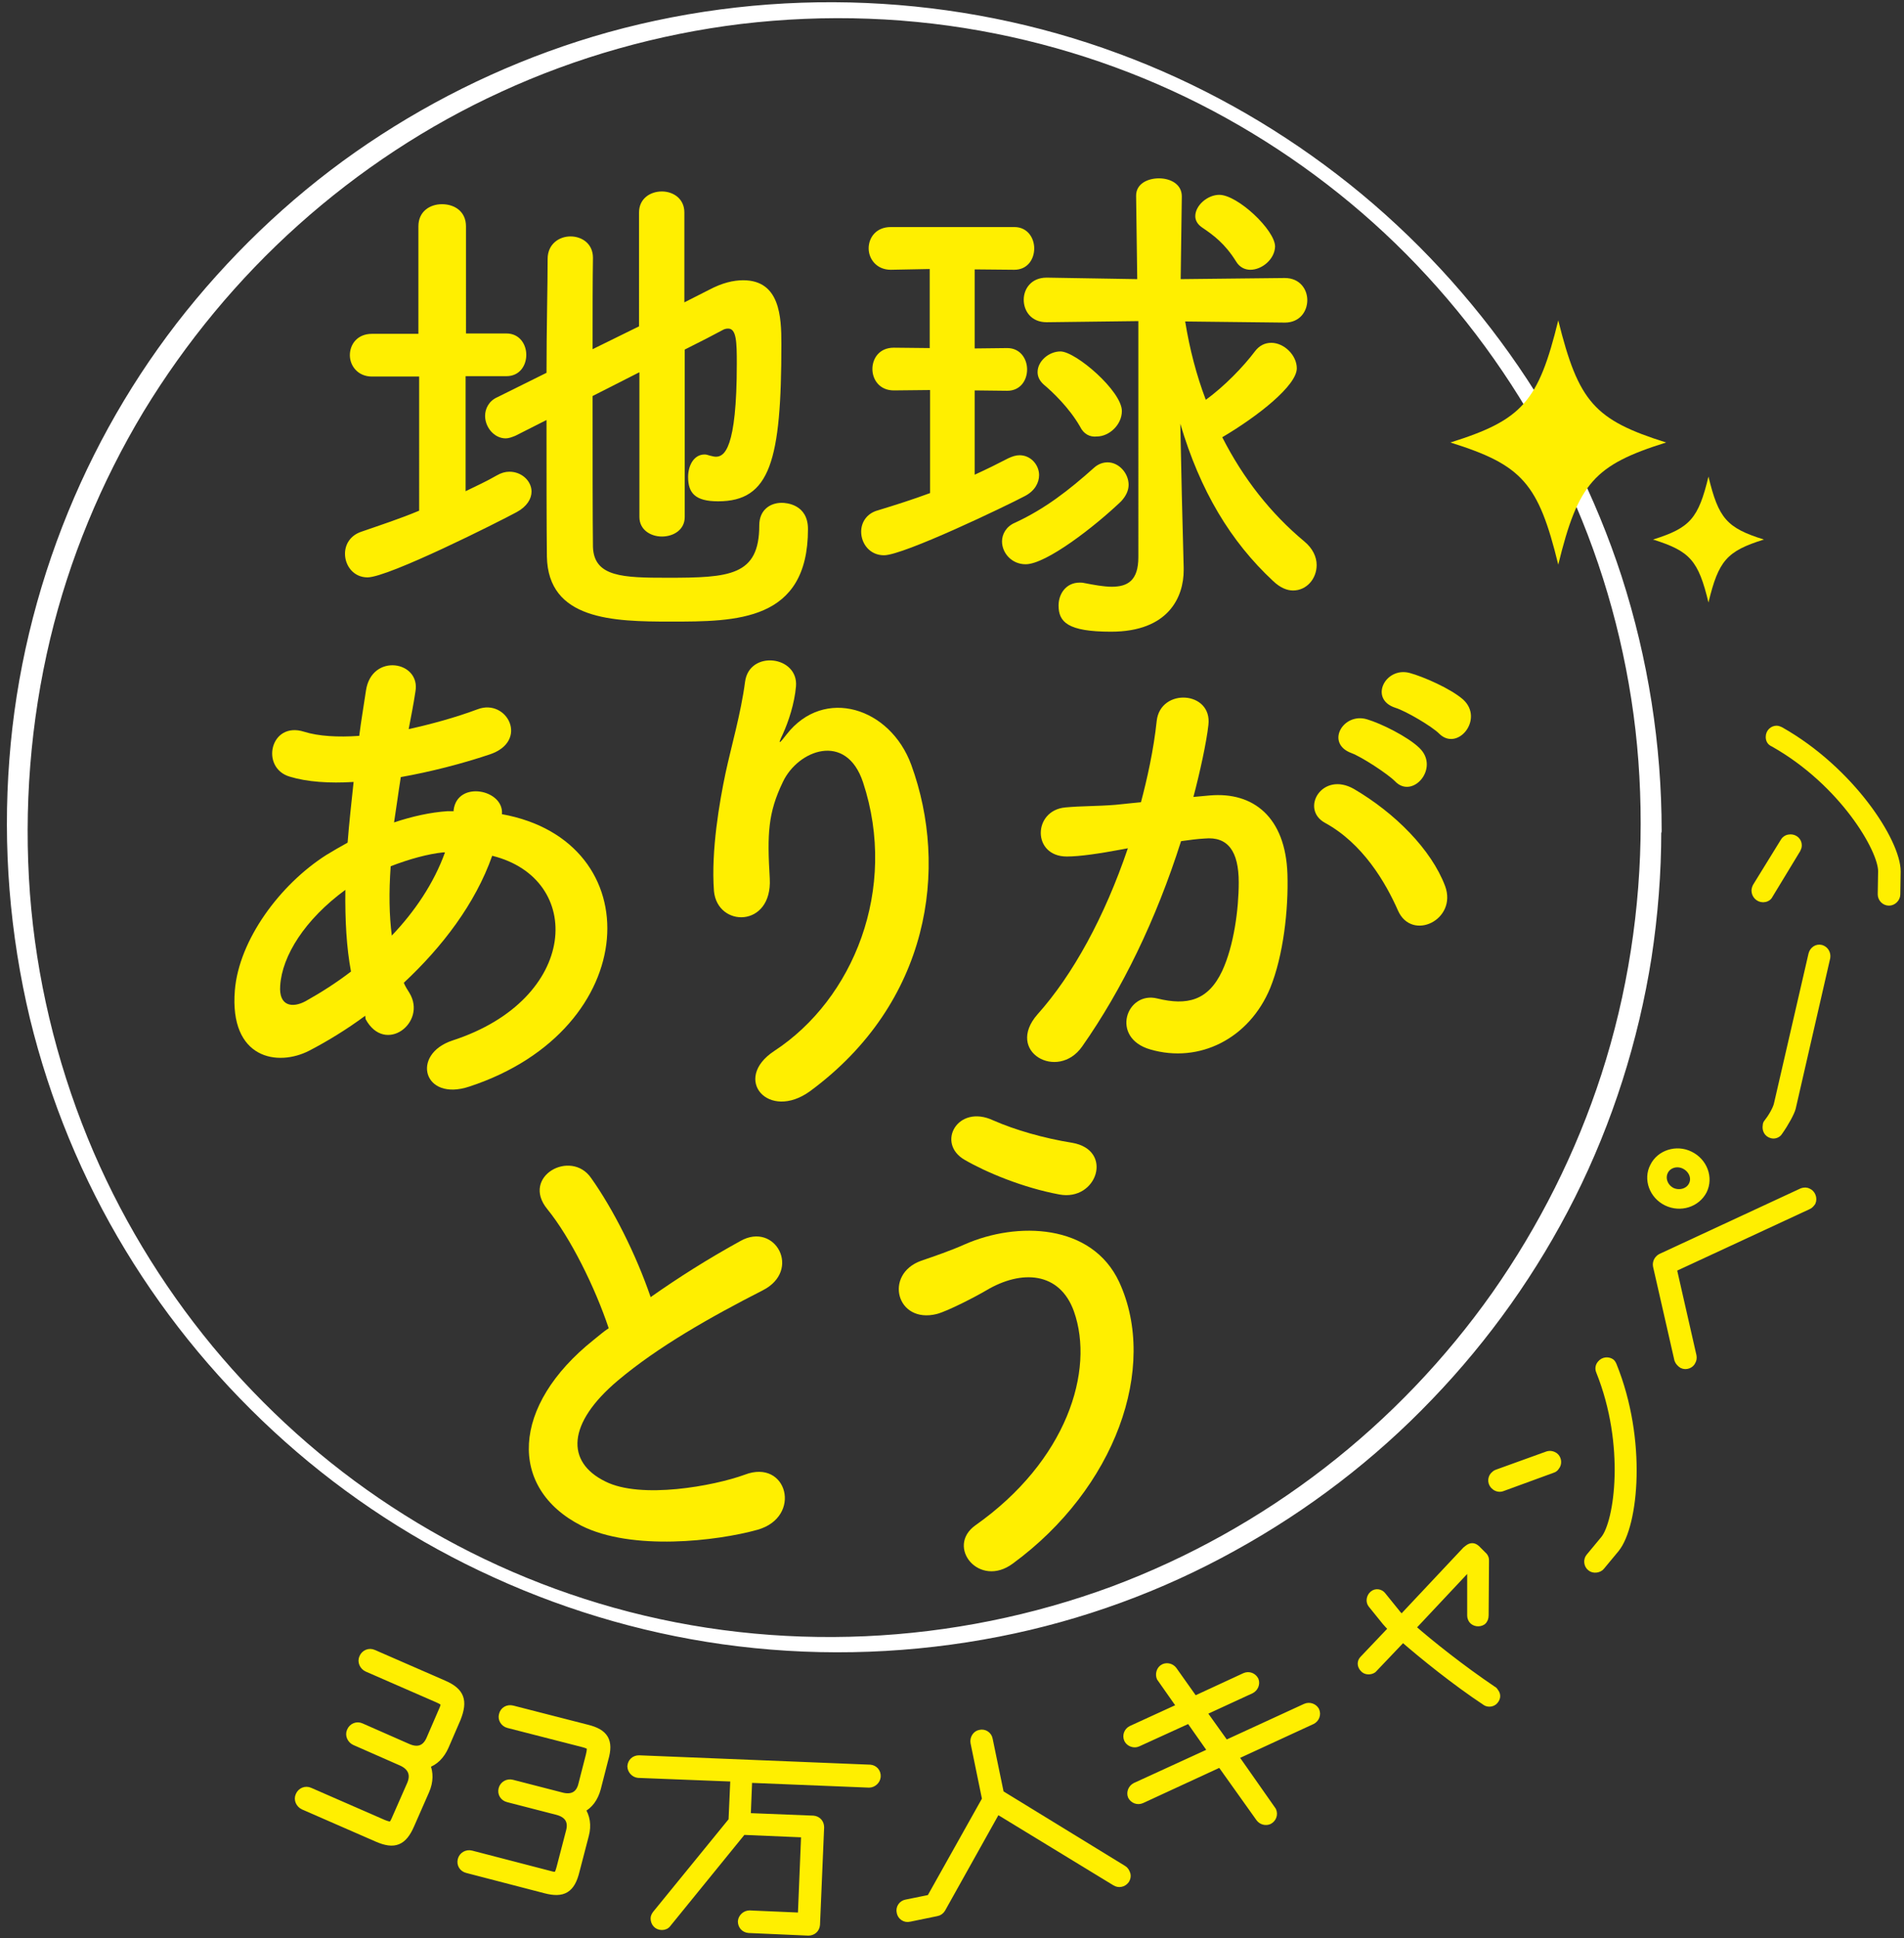
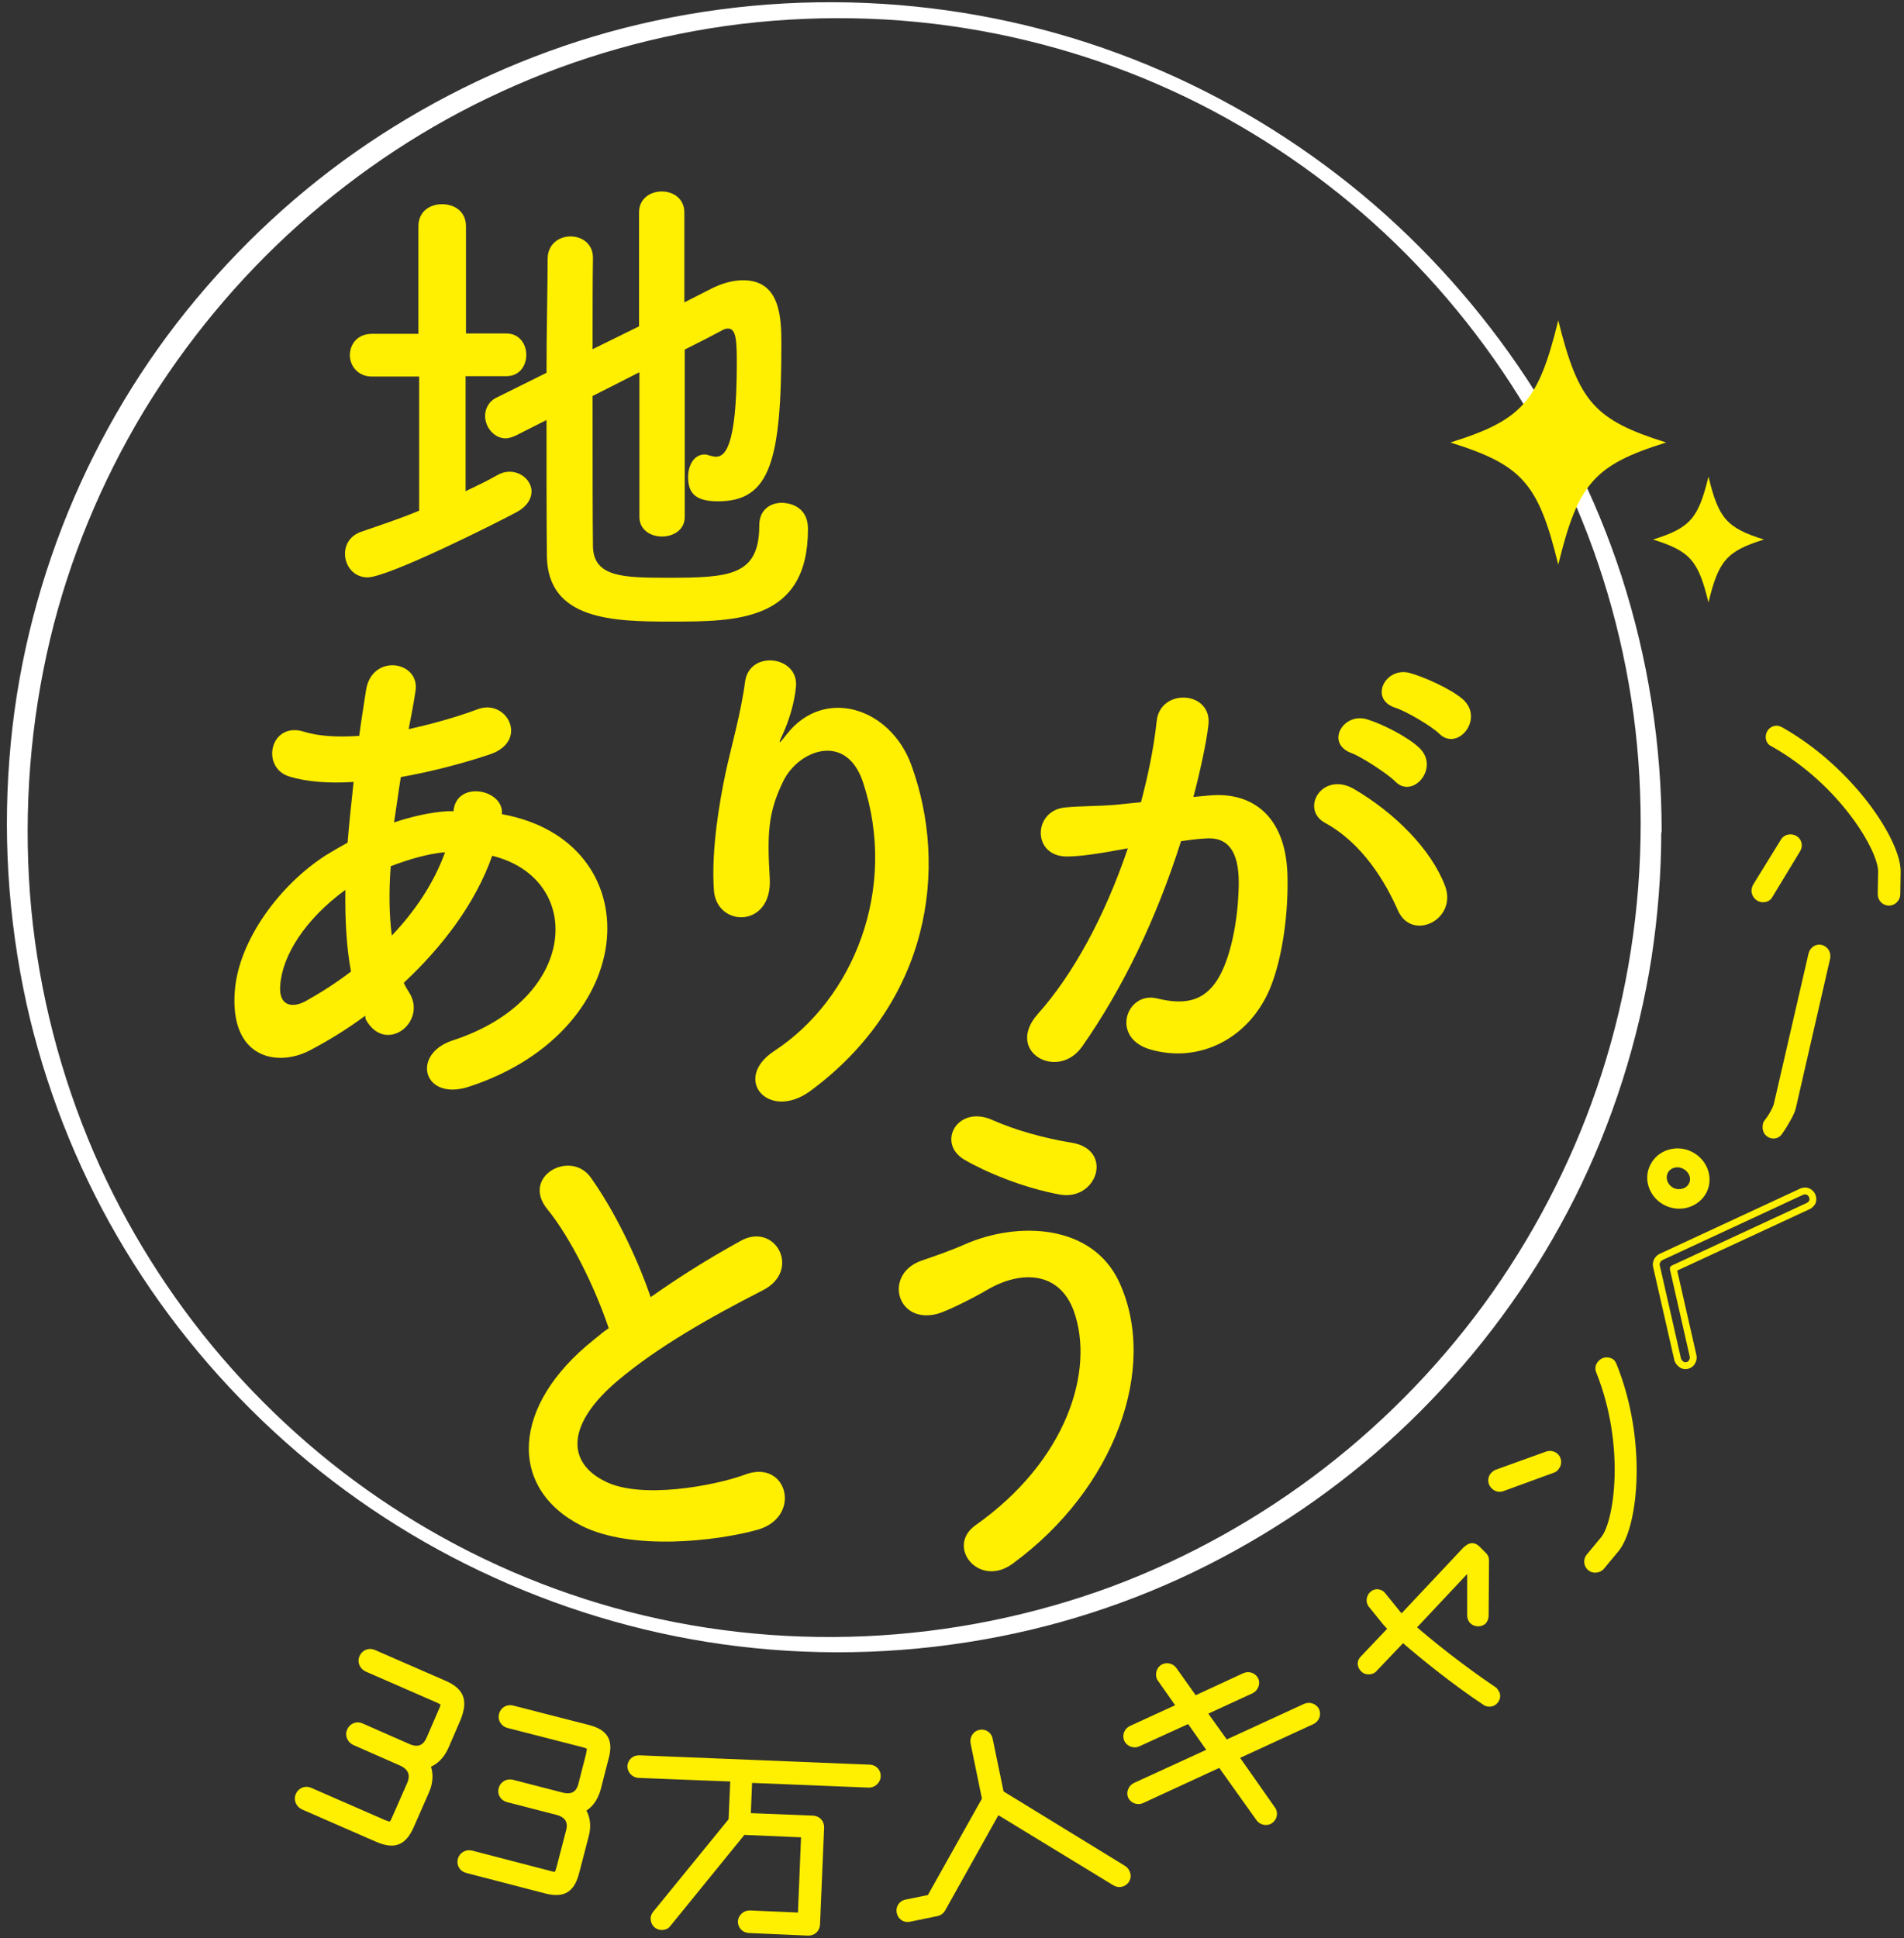
<svg xmlns="http://www.w3.org/2000/svg" version="1.1" id="レイヤー_1" x="0px" y="0px" viewBox="0 0 508.3 517.3" style="enable-background:new 0 0 508.3 517.3;" xml:space="preserve">
  <rect x="0" y="0" width="508.3" height="517.3" fill="#333333" stroke="none" />
  <style type="text/css">
	.st0{fill:#FFFFFF;}
	.st1{fill:#FFEF00;}
	.st2{fill:none;stroke:#FFEF00;stroke-width:1.827;stroke-linejoin:round;}
</style>
  <g>
    <g>
      <path class="st0" d="M438,219.8c0,22.7-3.5,45.4-10.5,67c-6.7,20.7-16.6,40.4-29.1,58.2c-12.5,17.7-27.6,33.5-44.8,46.8    c-17.2,13.3-36.4,24-56.7,31.6c-21.1,7.8-43.4,12.3-65.9,13.3c-22.6,1-45.3-1.5-67.1-7.6c-21.1-5.9-41.1-15-59.4-27    c-17.9-11.7-34-26.2-47.7-42.7c-13.8-16.7-25.2-35.6-33.4-55.7C14.9,282.8,9.7,260.9,8,238.6c-1.7-22.8,0.1-45.9,5.4-68.1    c5.1-21.3,13.6-41.8,24.9-60.6C49.6,91.3,63.6,74.4,79.7,60c16.1-14.4,34.4-26.5,54.1-35.5c20.2-9.3,41.9-15.4,64-18.1    c22.7-2.7,45.7-1.9,68.1,2.6c21.5,4.3,42.4,11.9,61.6,22.6c18.7,10.4,35.9,23.6,50.7,39.1c15,15.7,27.6,33.6,37.3,53    c9.9,19.8,16.6,41,20,62.9C437.2,197.5,438,208.6,438,219.8c0,2.3,5.6,4.6,5.6,2c0-23-3.6-46-10.7-68c-6.9-21.2-17-41.3-29.9-59.4    c-12.9-18.1-28.4-34.3-46-47.8c-17.7-13.6-37.5-24.6-58.4-32.3c-21.6-8-44.3-12.5-67.3-13.5c-23.2-1-46.5,1.6-68.9,7.8    c-21.5,6-42,15.3-60.7,27.4C83.1,48,66.5,62.9,52.3,79.9c-14.2,17-25.7,36.2-34.1,56.7c-8.6,21-14,43.4-15.7,66.1    c-1.8,23.2,0.1,46.6,5.5,69.2c5.3,21.7,13.9,42.7,25.5,61.8c11.5,19,25.9,36.2,42.5,51c16.6,14.8,35.5,27.1,55.8,36.3    c20.6,9.4,42.8,15.7,65.3,18.4c23.2,2.8,46.8,1.9,69.7-2.6c22-4.3,43.4-12.1,63-23c19.4-10.7,37.2-24.3,52.5-40.3    c15.3-15.9,28.2-34.1,38.1-53.8c10.1-20.1,17-41.9,20.5-64.1c1.7-11.2,2.6-22.5,2.6-33.8C443.6,219.5,438,217.2,438,219.8z" />
    </g>
    <g>
      <path class="st1" d="M111.9,100.5H99.3c-3.8,0-5.9-2.9-5.9-5.7c0-2.9,2-5.7,5.9-5.7h12.4V60.4c0-4,3.1-5.9,6.3-5.9    c3.3,0,6.4,1.9,6.4,5.9V89h10.8c3.5,0,5.3,2.9,5.3,5.7c0,2.9-1.8,5.7-5.3,5.7h-10.9v30.7c2.9-1.4,5.7-2.7,8.3-4.2    c1.2-0.7,2.3-1,3.4-1c3.3,0,5.9,2.5,5.9,5.3c0,1.9-1.2,4-4,5.5c-4.8,2.6-34.2,17.4-39.8,17.4c-3.7,0-6-3.1-6-6.3    c0-2.5,1.4-4.9,4.4-5.9c5.2-1.8,10.4-3.5,15.4-5.6V100.5z M170.6,99.4l-12.4,6.3c0,16.5,0,33.1,0.1,40.3c0.3,8,8,8.2,19.9,8.2    c16.6,0,24.5-0.5,24.5-14c0-4.1,2.9-6,6-6c1.2,0,7,0.4,7,7c0,24.7-19.1,24.7-36.7,24.7c-15.3,0-32.7-0.4-33-17.4    c-0.1-8.6-0.1-22.2-0.1-36.4l-8.3,4.2c-1,0.4-1.8,0.7-2.6,0.7c-3.1,0-5.5-3-5.5-6c0-1.9,1-4,3.3-5l13.1-6.5    c0-11.9,0.3-23,0.3-30.4c0-4,3.1-6,6.1-6c3,0,6,1.9,6,5.7v0.1c-0.1,5.6-0.1,14.4-0.1,24.3l12.4-6.1V56.7c0-3.7,3-5.6,6.1-5.6    c3,0,6,1.9,6,5.6v24l6.7-3.4c3.4-1.8,6.4-2.5,9-2.5c9.8,0,10.2,9.7,10.2,17c0,31.2-3,42-16.9,42c-6.1,0-8-2.2-8-6.5    c0-3,1.5-6,4.4-6c0.4,0,0.8,0.1,1.4,0.3c0.5,0.1,1.1,0.3,1.6,0.3c2.2,0,5.6-1.9,5.6-24.9c0-5.7-0.1-9.3-2.3-9.3    c-0.5,0-1,0.1-1.5,0.4c-2,1.1-5.7,3-10.1,5.2v44.7c0,3.4-3,5.2-6.1,5.2c-3,0-6-1.8-6-5.2V99.4z" />
-       <path class="st1" d="M248.2,104.1l-9.5,0.1h-0.1c-3.8,0-5.7-2.9-5.7-5.7c0-2.9,1.9-5.7,5.7-5.7h0.1l9.5,0.1V71.8L237.8,72    c-3.8,0-5.9-2.9-5.9-5.7c0-2.9,2-5.7,5.9-5.7h33c3.5,0,5.3,2.9,5.3,5.7c0,2.9-1.8,5.7-5.3,5.7l-10.6-0.1V93l8.7-0.1    c3.5,0,5.3,2.9,5.3,5.7c0,2.9-1.8,5.7-5.3,5.7l-8.7-0.1v22.5c3.3-1.5,6.3-3,9-4.4c1.1-0.5,2-0.8,3-0.8c3,0,5.2,2.6,5.2,5.3    c0,2-1.1,4.2-3.8,5.6c-4.9,2.6-32.4,15.8-37.6,15.8c-3.8,0-6.1-3.1-6.1-6.3c0-2.5,1.5-4.9,4.5-5.7c4.6-1.4,9.3-2.9,13.9-4.6V104.1    z M273.8,150.6c-3.7,0-6.3-3-6.3-6.1c0-1.9,1.1-4,3.5-5c8-3.7,14.4-8.7,21-14.6c1.2-1.1,2.5-1.5,3.7-1.5c3,0,5.6,2.9,5.6,6    c0,1.5-0.7,3-2,4.4C292.3,140.5,279.3,150.6,273.8,150.6z M303.9,85.7L279.5,86h-0.1c-4.1,0-6.1-3-6.1-6c0-2.9,2-5.9,6.1-5.9h0.1    l24.1,0.4l-0.3-22.2v-0.1c0-3.1,3-4.6,6.1-4.6c3,0,6.1,1.5,6.1,4.8l-0.3,22.1l27.7-0.3h0.1c4,0,6,3,6,5.9c0,3-2,6-6,6H343    l-26.6-0.3c1.2,7.4,3,14.3,5.5,20.9c4.9-3.5,10.1-8.9,13.1-12.9c1.2-1.6,2.7-2.3,4.4-2.3c3.4,0,6.8,3.3,6.8,6.8    c0,4.6-10.4,12.8-19.9,18.4c5.6,11,12.9,20.3,21.9,27.8c2.3,1.9,3.3,4.2,3.3,6.3c0,3.7-2.7,6.8-6.3,6.8c-1.6,0-3.4-0.7-5.3-2.5    c-11.4-10.6-19.5-24.1-24.8-42l0.4,18.9l0.5,19.5c0,0.3,0,0.4,0,0.7c0,7.1-4,16.4-19.4,16.4c-11.6,0-14-2.6-14-7    c0-3.1,2-6.1,5.6-6.1c0.4,0,0.8,0,1.2,0.1c2.6,0.5,5.2,1,7.4,1c4.2,0,7.1-1.6,7.1-7.9V85.7z M288.3,113.8c-2.9-5-7.2-9.1-9.7-11.2    c-1.2-1.1-1.6-2.2-1.6-3.3c0-2.9,3-5.5,6.1-5.5c4.1,0,16.4,10.6,16.4,15.9c0,3.7-3.4,6.8-6.7,6.8    C291,116.7,289.3,115.9,288.3,113.8z M333.8,72c-1.5,0-2.9-0.7-3.8-2.2c-3-4.8-6-7-9.1-9.1c-1.2-0.8-1.8-1.9-1.8-3    c0-2.9,3.3-5.7,6.4-5.7c4.9,0,14.9,9.4,14.9,13.8C340.3,69.2,336.9,72,333.8,72z" />
      <path class="st1" d="M97.5,271.1c-5,3.7-10.1,6.8-14.9,9.3c-8.5,4.4-21.4,2.2-19.9-16.1c1.1-13.4,12-28.2,24.4-36.1    c1.8-1.1,3.7-2.2,5.7-3.3c0.4-5.2,1-10.6,1.6-16.2c-6.5,0.4-12.4,0-17-1.4c-8-2.3-5.3-14.9,3.8-12c3.8,1.2,9,1.5,14.7,1.1    c0.5-4,1.2-8,1.8-12.1c1.5-10.1,14.7-7.9,13.2,0.3c-0.5,3.4-1.2,6.8-1.8,10c6.3-1.4,12.5-3.1,18.4-5.3c7.9-3,13.9,8.6,3.1,12.1    c-7.5,2.5-15.7,4.6-23.6,6c-0.7,4.4-1.2,8.3-1.8,12.1c4.8-1.6,9.7-2.7,14.3-3c0.5,0,1.1,0,1.6,0v-0.3c1-8,13.5-5.5,12.9,1.1    c39.8,7.2,37.8,57.4-8.7,72.7c-12.3,4.1-15.7-8.6-4.5-12.3c33.9-11,35.3-43.2,10.6-49.3c-4.5,12.8-13.4,24.4-23.6,33.9    c0.4,1,1,1.9,1.5,2.7c4.8,7.9-6.5,16.6-11.7,7L97.5,271.1z M92.2,237.5c-10.8,7.9-16.9,17.6-17.4,25.6c-0.4,5.5,3.3,6,6.8,4.1    c4.1-2.3,8.2-4.9,12.1-7.9C92.5,252.9,92.1,245.6,92.2,237.5z M118.3,227.5c-4,0.4-9.1,1.8-14,3.7c-0.5,7-0.4,13.1,0.3,18.5    c6.1-6.4,11.2-13.9,14.2-22.2H118.3z" />
      <path class="st1" d="M206.7,280.5c21.1-13.8,33.1-43.2,23.7-71.7c-4.5-13.6-17.4-8.6-21.4-0.1c-4,8.3-4.2,13.9-3.5,25.8    c0.7,13.2-14,13.1-14.9,3.3c-0.8-10.8,1.5-23.9,3.1-31.5c1.5-7,4.1-15.9,5.2-24.3c1.1-8.6,14.3-7,13.6,1.2    c-0.4,4.6-2,9.4-3.5,12.7c-1.8,3.7-0.4,1.9,1,0.1c10-12.8,27.7-7.2,33.3,8.2c10,27.5,5,63.4-27,87    C205.2,299.3,195.3,288,206.7,280.5z" />
      <path class="st1" d="M323,212.3c11.5-1,20.2,5.7,20.7,21c0.3,9.5-1.1,21.8-4.6,30.4c-5.6,13.5-18.9,20.2-32,16.4    c-10.8-3.1-6.4-15.7,1.9-13.6c7.8,1.9,13.5,0.7,17.3-7.4c3.1-6.7,4.4-16.4,4.4-23.6c0-8.3-2.9-12.3-9.1-11.7    c-2,0.1-4.1,0.4-6.3,0.7c-6.7,21.1-15.8,39.7-26.4,54.8c-6.5,9.3-20.7,1.4-11.9-8.6c9.4-10.5,17.9-26,24.1-44.3l-1.6,0.3    c-5.9,1.1-11.2,1.9-14.7,1.9c-9.3,0-9.1-12.3-0.4-13.1c4.2-0.4,8.5-0.3,13.4-0.7l6.8-0.7c1.6-6,3.4-14,4.2-21.7    c1-8.9,14.9-8,13.8,1.1c-0.5,4.6-2.3,12.8-4,19.2L323,212.3z M373.2,243c-3.3-7.5-9.4-17.9-19.5-23.4c-6.7-3.7-0.7-13.9,7.8-9    c10.9,6.4,20.6,16.1,24.3,25.9C389.1,245.5,376.9,251.4,373.2,243z M360.8,201c-7.1-2.6-2.2-11,4.2-9c3.7,1.1,10.8,4.6,13.9,7.6    c5.6,5.3-1.8,13.9-6.5,8.9C370.4,206.5,363.5,202,360.8,201z M372.5,188.9c-7.1-2.3-2.7-11,3.8-9.3c3.7,1,11,4.2,14.3,7.1    c5.7,5.2-1.5,14-6.4,9.1C382.3,193.9,375.4,189.8,372.5,188.9z" />
      <path class="st1" d="M146.1,322.7c-7.1-8.7,6.3-16.1,11.7-8.3c5.9,8.3,12,20.4,15.9,31.8c7.4-5.2,15.1-10.1,24-15    c9.3-5.2,16.4,7.9,5.9,13.2c-13.9,7.1-27.9,15-38.7,24.1c-13.5,11.4-13.9,21.7-3.3,26.9c9.5,4.8,29,1.2,37.2-1.8    c11.4-4.4,15.5,11.3,3.4,14.7c-10.8,3-33.5,5.7-47-1.1c-19.6-10-18.8-32,3.3-49.6c1.4-1.1,2.6-2.2,4-3.1    C158.9,343.7,152.3,330.3,146.1,322.7z" />
      <path class="st1" d="M260.4,407.1c24.4-17.2,31.9-41.3,26.3-57.1c-3.8-10.6-14-11.2-23.4-5.6c-2.7,1.6-10.2,5.5-13.2,6.3    c-10.8,2.7-14.2-10.6-4.2-14.2c3.5-1.2,7.9-2.7,11.7-4.4c13.9-6.1,33.9-5.6,41.2,10.1c10.5,22.8-1.1,55.1-28.4,75.1    C261.4,424,252.4,412.8,260.4,407.1z M257.6,309.6c-7.8-4.4-2-15,7.5-10.6c5.9,2.6,13.6,4.8,21.1,6c11.2,1.9,6.7,15.7-3.4,13.8    C273.1,317,263.3,312.9,257.6,309.6z" />
    </g>
    <g>
      <g>
        <path class="st2" d="M118.5,449.4l-18.8-8.2c-1.1-0.5-2.4,0-2.9,1.2c-0.5,1.1,0.1,2.4,1.2,2.9l18.8,8.2c2,0.9,2.1,1.1,1.1,3.3     l-3.2,7.4c-1.2,2.7-3.3,3.2-5.8,2.1l-12.5-5.5c-1.1-0.5-2.4,0-2.9,1.2c-0.5,1.1,0.1,2.4,1.2,2.9l12.5,5.5c2.4,1.1,3.5,3,2.4,5.7     l-4,9.1c-0.9,2.1-1.1,2.2-3.2,1.4l-19.7-8.6c-1.1-0.5-2.4,0-2.9,1.2c-0.5,1.1,0.1,2.4,1.2,2.9l19.7,8.6c4.6,2,7,1,9-3.6l4-9.1     c1.1-2.5,1.1-4.9,0.2-7c2.2-0.7,3.9-2.4,5-4.9l3.2-7.4C124,453.9,123.1,451.4,118.5,449.4z" />
        <path class="st2" d="M156.7,461.2l-19.9-5.1c-1.2-0.3-2.4,0.3-2.7,1.6c-0.3,1.1,0.4,2.3,1.6,2.6l19.9,5.1     c2.2,0.6,2.2,0.8,1.7,3.1l-2,7.8c-0.7,2.9-2.8,3.7-5.4,3l-13.2-3.4c-1.2-0.3-2.4,0.4-2.7,1.6c-0.3,1.2,0.4,2.3,1.6,2.6l13.2,3.4     c2.6,0.7,4,2.4,3.2,5.3l-2.5,9.6c-0.6,2.2-0.8,2.4-2.9,1.8l-20.8-5.4c-1.2-0.3-2.4,0.4-2.7,1.6c-0.3,1.2,0.4,2.3,1.6,2.6     l20.8,5.4c4.9,1.3,7.1-0.1,8.3-5l2.5-9.6c0.7-2.6,0.3-5-1-6.9c2.1-1,3.5-3,4.2-5.6l2-7.8C162.9,464.7,161.6,462.4,156.7,461.2z" />
        <path class="st2" d="M232.3,471.9l-61.7-2.5c-1.2,0-2.1,0.8-2.2,2c0,1.1,0.9,2.1,2,2.2l25.5,1l-0.5,11.3l-20.3,24.9     c-0.3,0.4-0.5,0.8-0.5,1.2c0,1.2,0.8,2.2,2.1,2.2c0.6,0,1.2-0.2,1.6-0.8l20-24.6l16.5,0.7l-0.9,21.9l-13.8-0.6     c-1.1,0-2.1,0.9-2.2,2c0,1.2,0.8,2.1,2,2.2l15.9,0.7c1.2,0,2.1-0.8,2.2-2l1.1-26c0-1.2-0.8-2.1-2-2.2l-17.6-0.7l0.4-9.9l32.1,1.3     c1.1,0,2.1-0.9,2.2-2C234.3,472.9,233.4,472,232.3,471.9z" />
        <path class="st2" d="M299.9,498.8l-32.8-20.1l-3-14.5c-0.2-1.1-1.3-1.9-2.5-1.6c-1.1,0.2-1.8,1.4-1.6,2.5l3.1,15.1l-14.8,26.4     l-6.4,1.3c-1.1,0.2-1.9,1.3-1.6,2.5c0.2,1.1,1.3,1.9,2.5,1.6l7.3-1.5c0.6-0.1,1.1-0.5,1.4-1l14.7-26.3l31.5,19.2     c0.5,0.3,1,0.4,1.5,0.3c0.6-0.1,1-0.4,1.4-0.9c0.3-0.5,0.4-1,0.3-1.5C300.7,499.6,300.4,499.1,299.9,498.8z" />
        <path class="st2" d="M348.5,455.6l-21.3,9.8l-6-8.4l12.8-5.9c1-0.5,1.5-1.7,1.1-2.7c-0.5-1-1.7-1.5-2.8-1l-13.4,6.2l-5.6-7.9     c-0.6-0.8-1.7-1.1-2.6-0.7c-1.1,0.5-1.4,1.9-1,2.8l5.4,7.7l-13.1,6c-1,0.5-1.5,1.7-1,2.8c0.5,1,1.8,1.4,2.7,1l13.8-6.3l5.9,8.4     l-20.3,9.3c-1,0.5-1.5,1.7-1.1,2.7c0.5,1,1.7,1.5,2.8,1l21-9.7l10.4,14.6c0.6,0.8,1.7,1.1,2.6,0.7c1-0.5,1.5-1.7,1-2.8     l-10.1-14.4l20.6-9.5c1-0.5,1.5-1.7,1-2.8C350.8,455.6,349.6,455.1,348.5,455.6z" />
        <path class="st2" d="M398.5,450.9c-8.3-5.6-16.6-12.2-21.5-16.5l15.3-16.3l0.3,0.2l0,12.9c0,0.5,0.2,0.9,0.4,1.2     c0.6,0.8,1.9,1,2.8,0.4c0.5-0.4,0.7-1,0.7-1.7l0.1-14.6c0-0.5-0.1-0.8-0.4-1.2l-2-2c-0.7-0.6-1.4-0.8-2.4,0l-0.5,0.4l-17.1,18.2     c-0.6-0.6-1.1-1.1-1.3-1.4l-3.8-4.7c-0.6-0.8-1.8-1-2.6-0.3c-0.8,0.7-1,1.9-0.4,2.7l3.8,4.7c0.4,0.5,1,1.1,1.7,1.8l-7.7,8.1     c-0.7,0.7-0.7,1.7,0,2.5c0.7,0.9,2,0.8,2.7,0.3l7.9-8.3c5.3,4.6,13.8,11.5,22.1,17c0.4,0.3,1.4,0.5,2.2-0.1     c0.8-0.7,1.1-1.7,0.4-2.6C399,451.3,398.9,451.1,398.5,450.9z" />
        <path class="st2" d="M430.2,363.6c-0.8-0.6-2.1-0.6-2.9,0.4c-0.5,0.6-0.6,1.3-0.3,2c7.9,19.7,4.9,40.3,1.2,44.8l-3.9,4.7     c-0.7,0.8-0.6,2.2,0.3,2.9c0.8,0.7,2.3,0.5,2.9-0.3l3.9-4.7c5.1-6.3,7.4-29-0.7-49C430.6,364.2,430.5,363.9,430.2,363.6z" />
        <path class="st2" d="M413,388.3l-13.3,4.8c-0.4,0.1-0.7,0.4-1,0.7c-0.7,0.8-0.7,2.2,0.4,3c0.5,0.4,1.3,0.6,2,0.3l13.4-4.9     c0.4-0.1,0.7-0.4,0.9-0.7c0.7-0.8,0.6-2.2-0.3-2.9C414.5,388.2,413.8,388,413,388.3z" />
        <path class="st2" d="M482.8,318.1c-0.5-0.3-1.1-0.3-1.7-0.1l-37.7,17.5c-0.4,0.2-0.8,0.6-1,1c-0.2,0.4-0.3,0.9-0.2,1.4l5.7,25     c0.2,0.6,0.7,1.1,1.2,1.4c1,0.5,2.3,0,2.7-1c0.2-0.4,0.3-0.8,0.2-1.4l-5.3-23.3l36-16.7c0.5-0.2,0.8-0.6,1.1-1     C484.3,319.8,483.7,318.5,482.8,318.1z" />
        <path class="st2" d="M444.9,320.9c3.7,1.8,8.1,0.4,9.9-3.1c1.7-3.5,0.1-7.8-3.6-9.6c-3.6-1.8-8.1-0.4-9.8,3.1     C439.6,314.7,441.2,319.1,444.9,320.9z M444.4,312.7c0.9-1.9,3.3-2.6,5.3-1.6c2,1,3,3.3,2,5.2c-0.9,1.8-3.3,2.5-5.3,1.6     C444.4,316.9,443.5,314.6,444.4,312.7z" />
        <path class="st2" d="M486.2,253.1c-1.1-0.3-2.2,0.4-2.5,1.6l-9.2,39.9c-0.3,1.5-1.8,3.9-2.7,5c-0.2,0.2-0.3,0.5-0.3,0.8     c-0.2,1.1,0.3,2.2,1.5,2.5c0.7,0.2,1.6-0.1,2-0.8c1.7-2.4,3.2-5.2,3.5-6.4l9.2-40.1C487.9,254.4,487.2,253.4,486.2,253.1z" />
        <path class="st2" d="M470.7,239.9c0.6,0,1.4-0.3,1.7-1l7.4-12.2c0.2-0.4,0.3-0.7,0.3-1.1c0-1.1-0.9-2-2.1-2c-0.7,0-1.4,0.3-1.8,1     l-7.4,12c-0.2,0.4-0.3,0.8-0.3,1.1C468.5,238.8,469.4,239.9,470.7,239.9z" />
        <path class="st2" d="M475.3,194.9c-0.3-0.1-0.6-0.3-1-0.3c-1,0-2,0.8-2,2.1c0,0.7,0.3,1.4,1.1,1.7c18.5,10.4,29,28.4,28.9,34.2     l-0.1,6.1c0,1.1,0.9,2.1,2.1,2.1c1.1,0,2.1-1,2.1-2.1l0.1-6.1C506.5,224.6,494.1,205.5,475.3,194.9z" />
      </g>
      <g>
        <path class="st1" d="M118.5,449.4l-18.8-8.2c-1.1-0.5-2.4,0-2.9,1.2c-0.5,1.1,0.1,2.4,1.2,2.9l18.8,8.2c2,0.9,2.1,1.1,1.1,3.3     l-3.2,7.4c-1.2,2.7-3.3,3.2-5.8,2.1l-12.5-5.5c-1.1-0.5-2.4,0-2.9,1.2c-0.5,1.1,0.1,2.4,1.2,2.9l12.5,5.5c2.4,1.1,3.5,3,2.4,5.7     l-4,9.1c-0.9,2.1-1.1,2.2-3.2,1.4l-19.7-8.6c-1.1-0.5-2.4,0-2.9,1.2c-0.5,1.1,0.1,2.4,1.2,2.9l19.7,8.6c4.6,2,7,1,9-3.6l4-9.1     c1.1-2.5,1.1-4.9,0.2-7c2.2-0.7,3.9-2.4,5-4.9l3.2-7.4C124,453.9,123.1,451.4,118.5,449.4z" />
        <path class="st1" d="M156.7,461.2l-19.9-5.1c-1.2-0.3-2.4,0.3-2.7,1.6c-0.3,1.1,0.4,2.3,1.6,2.6l19.9,5.1     c2.2,0.6,2.2,0.8,1.7,3.1l-2,7.8c-0.7,2.9-2.8,3.7-5.4,3l-13.2-3.4c-1.2-0.3-2.4,0.4-2.7,1.6c-0.3,1.2,0.4,2.3,1.6,2.6l13.2,3.4     c2.6,0.7,4,2.4,3.2,5.3l-2.5,9.6c-0.6,2.2-0.8,2.4-2.9,1.8l-20.8-5.4c-1.2-0.3-2.4,0.4-2.7,1.6c-0.3,1.2,0.4,2.3,1.6,2.6     l20.8,5.4c4.9,1.3,7.1-0.1,8.3-5l2.5-9.6c0.7-2.6,0.3-5-1-6.9c2.1-1,3.5-3,4.2-5.6l2-7.8C162.9,464.7,161.6,462.4,156.7,461.2z" />
        <path class="st1" d="M232.3,471.9l-61.7-2.5c-1.2,0-2.1,0.8-2.2,2c0,1.1,0.9,2.1,2,2.2l25.5,1l-0.5,11.3l-20.3,24.9     c-0.3,0.4-0.5,0.8-0.5,1.2c0,1.2,0.8,2.2,2.1,2.2c0.6,0,1.2-0.2,1.6-0.8l20-24.6l16.5,0.7l-0.9,21.9l-13.8-0.6     c-1.1,0-2.1,0.9-2.2,2c0,1.2,0.8,2.1,2,2.2l15.9,0.7c1.2,0,2.1-0.8,2.2-2l1.1-26c0-1.2-0.8-2.1-2-2.2l-17.6-0.7l0.4-9.9l32.1,1.3     c1.1,0,2.1-0.9,2.2-2C234.3,472.9,233.4,472,232.3,471.9z" />
        <path class="st1" d="M299.9,498.8l-32.8-20.1l-3-14.5c-0.2-1.1-1.3-1.9-2.5-1.6c-1.1,0.2-1.8,1.4-1.6,2.5l3.1,15.1l-14.8,26.4     l-6.4,1.3c-1.1,0.2-1.9,1.3-1.6,2.5c0.2,1.1,1.3,1.9,2.5,1.6l7.3-1.5c0.6-0.1,1.1-0.5,1.4-1l14.7-26.3l31.5,19.2     c0.5,0.3,1,0.4,1.5,0.3c0.6-0.1,1-0.4,1.4-0.9c0.3-0.5,0.4-1,0.3-1.5C300.7,499.6,300.4,499.1,299.9,498.8z" />
        <path class="st1" d="M348.5,455.6l-21.3,9.8l-6-8.4l12.8-5.9c1-0.5,1.5-1.7,1.1-2.7c-0.5-1-1.7-1.5-2.8-1l-13.4,6.2l-5.6-7.9     c-0.6-0.8-1.7-1.1-2.6-0.7c-1.1,0.5-1.4,1.9-1,2.8l5.4,7.7l-13.1,6c-1,0.5-1.5,1.7-1,2.8c0.5,1,1.8,1.4,2.7,1l13.8-6.3l5.9,8.4     l-20.3,9.3c-1,0.5-1.5,1.7-1.1,2.7c0.5,1,1.7,1.5,2.8,1l21-9.7l10.4,14.6c0.6,0.8,1.7,1.1,2.6,0.7c1-0.5,1.5-1.7,1-2.8     l-10.1-14.4l20.6-9.5c1-0.5,1.5-1.7,1-2.8C350.8,455.6,349.6,455.1,348.5,455.6z" />
        <path class="st1" d="M398.5,450.9c-8.3-5.6-16.6-12.2-21.5-16.5l15.3-16.3l0.3,0.2l0,12.9c0,0.5,0.2,0.9,0.4,1.2     c0.6,0.8,1.9,1,2.8,0.4c0.5-0.4,0.7-1,0.7-1.7l0.1-14.6c0-0.5-0.1-0.8-0.4-1.2l-2-2c-0.7-0.6-1.4-0.8-2.4,0l-0.5,0.4l-17.1,18.2     c-0.6-0.6-1.1-1.1-1.3-1.4l-3.8-4.7c-0.6-0.8-1.8-1-2.6-0.3c-0.8,0.7-1,1.9-0.4,2.7l3.8,4.7c0.4,0.5,1,1.1,1.7,1.8l-7.7,8.1     c-0.7,0.7-0.7,1.7,0,2.5c0.7,0.9,2,0.8,2.7,0.3l7.9-8.3c5.3,4.6,13.8,11.5,22.1,17c0.4,0.3,1.4,0.5,2.2-0.1     c0.8-0.7,1.1-1.7,0.4-2.6C399,451.3,398.9,451.1,398.5,450.9z" />
        <path class="st1" d="M430.2,363.6c-0.8-0.6-2.1-0.6-2.9,0.4c-0.5,0.6-0.6,1.3-0.3,2c7.9,19.7,4.9,40.3,1.2,44.8l-3.9,4.7     c-0.7,0.8-0.6,2.2,0.3,2.9c0.8,0.7,2.3,0.5,2.9-0.3l3.9-4.7c5.1-6.3,7.4-29-0.7-49C430.6,364.2,430.5,363.9,430.2,363.6z" />
        <path class="st1" d="M413,388.3l-13.3,4.8c-0.4,0.1-0.7,0.4-1,0.7c-0.7,0.8-0.7,2.2,0.4,3c0.5,0.4,1.3,0.6,2,0.3l13.4-4.9     c0.4-0.1,0.7-0.4,0.9-0.7c0.7-0.8,0.6-2.2-0.3-2.9C414.5,388.2,413.8,388,413,388.3z" />
-         <path class="st1" d="M482.8,318.1c-0.5-0.3-1.1-0.3-1.7-0.1l-37.7,17.5c-0.4,0.2-0.8,0.6-1,1c-0.2,0.4-0.3,0.9-0.2,1.4l5.7,25     c0.2,0.6,0.7,1.1,1.2,1.4c1,0.5,2.3,0,2.7-1c0.2-0.4,0.3-0.8,0.2-1.4l-5.3-23.3l36-16.7c0.5-0.2,0.8-0.6,1.1-1     C484.3,319.8,483.7,318.5,482.8,318.1z" />
        <path class="st1" d="M444.9,320.9c3.7,1.8,8.1,0.4,9.9-3.1c1.7-3.5,0.1-7.8-3.6-9.6c-3.6-1.8-8.1-0.4-9.8,3.1     C439.6,314.7,441.2,319.1,444.9,320.9z M444.4,312.7c0.9-1.9,3.3-2.6,5.3-1.6c2,1,3,3.3,2,5.2c-0.9,1.8-3.3,2.5-5.3,1.6     C444.4,316.9,443.5,314.6,444.4,312.7z" />
        <path class="st1" d="M486.2,253.1c-1.1-0.3-2.2,0.4-2.5,1.6l-9.2,39.9c-0.3,1.5-1.8,3.9-2.7,5c-0.2,0.2-0.3,0.5-0.3,0.8     c-0.2,1.1,0.3,2.2,1.5,2.5c0.7,0.2,1.6-0.1,2-0.8c1.7-2.4,3.2-5.2,3.5-6.4l9.2-40.1C487.9,254.4,487.2,253.4,486.2,253.1z" />
        <path class="st1" d="M470.7,239.9c0.6,0,1.4-0.3,1.7-1l7.4-12.2c0.2-0.4,0.3-0.7,0.3-1.1c0-1.1-0.9-2-2.1-2c-0.7,0-1.4,0.3-1.8,1     l-7.4,12c-0.2,0.4-0.3,0.8-0.3,1.1C468.5,238.8,469.4,239.9,470.7,239.9z" />
        <path class="st1" d="M475.3,194.9c-0.3-0.1-0.6-0.3-1-0.3c-1,0-2,0.8-2,2.1c0,0.7,0.3,1.4,1.1,1.7c18.5,10.4,29,28.4,28.9,34.2     l-0.1,6.1c0,1.1,0.9,2.1,2.1,2.1c1.1,0,2.1-1,2.1-2.1l0.1-6.1C506.5,224.6,494.1,205.5,475.3,194.9z" />
      </g>
    </g>
    <path class="st1" d="M470.9,144c-9.9,3.1-12.1,5.6-14.8,16.8c-2.7-11.2-4.9-13.7-14.8-16.8c9.9-3.1,12.1-5.6,14.8-16.8   C458.8,138.4,461,140.9,470.9,144z" />
    <path class="st1" d="M444.8,118.1c-19.2,6-23.5,10.9-28.8,32.6c-5.3-21.7-9.6-26.6-28.8-32.6c19.2-6,23.5-10.9,28.8-32.6   C421.4,107.3,425.7,112.1,444.8,118.1z" />
  </g>
  <g>
</g>
  <g>
</g>
  <g>
</g>
  <g>
</g>
  <g>
</g>
  <g>
</g>
  <g>
</g>
  <g>
</g>
  <g>
</g>
  <g>
</g>
  <g>
</g>
  <g>
</g>
  <g>
</g>
  <g>
</g>
  <g>
</g>
</svg>